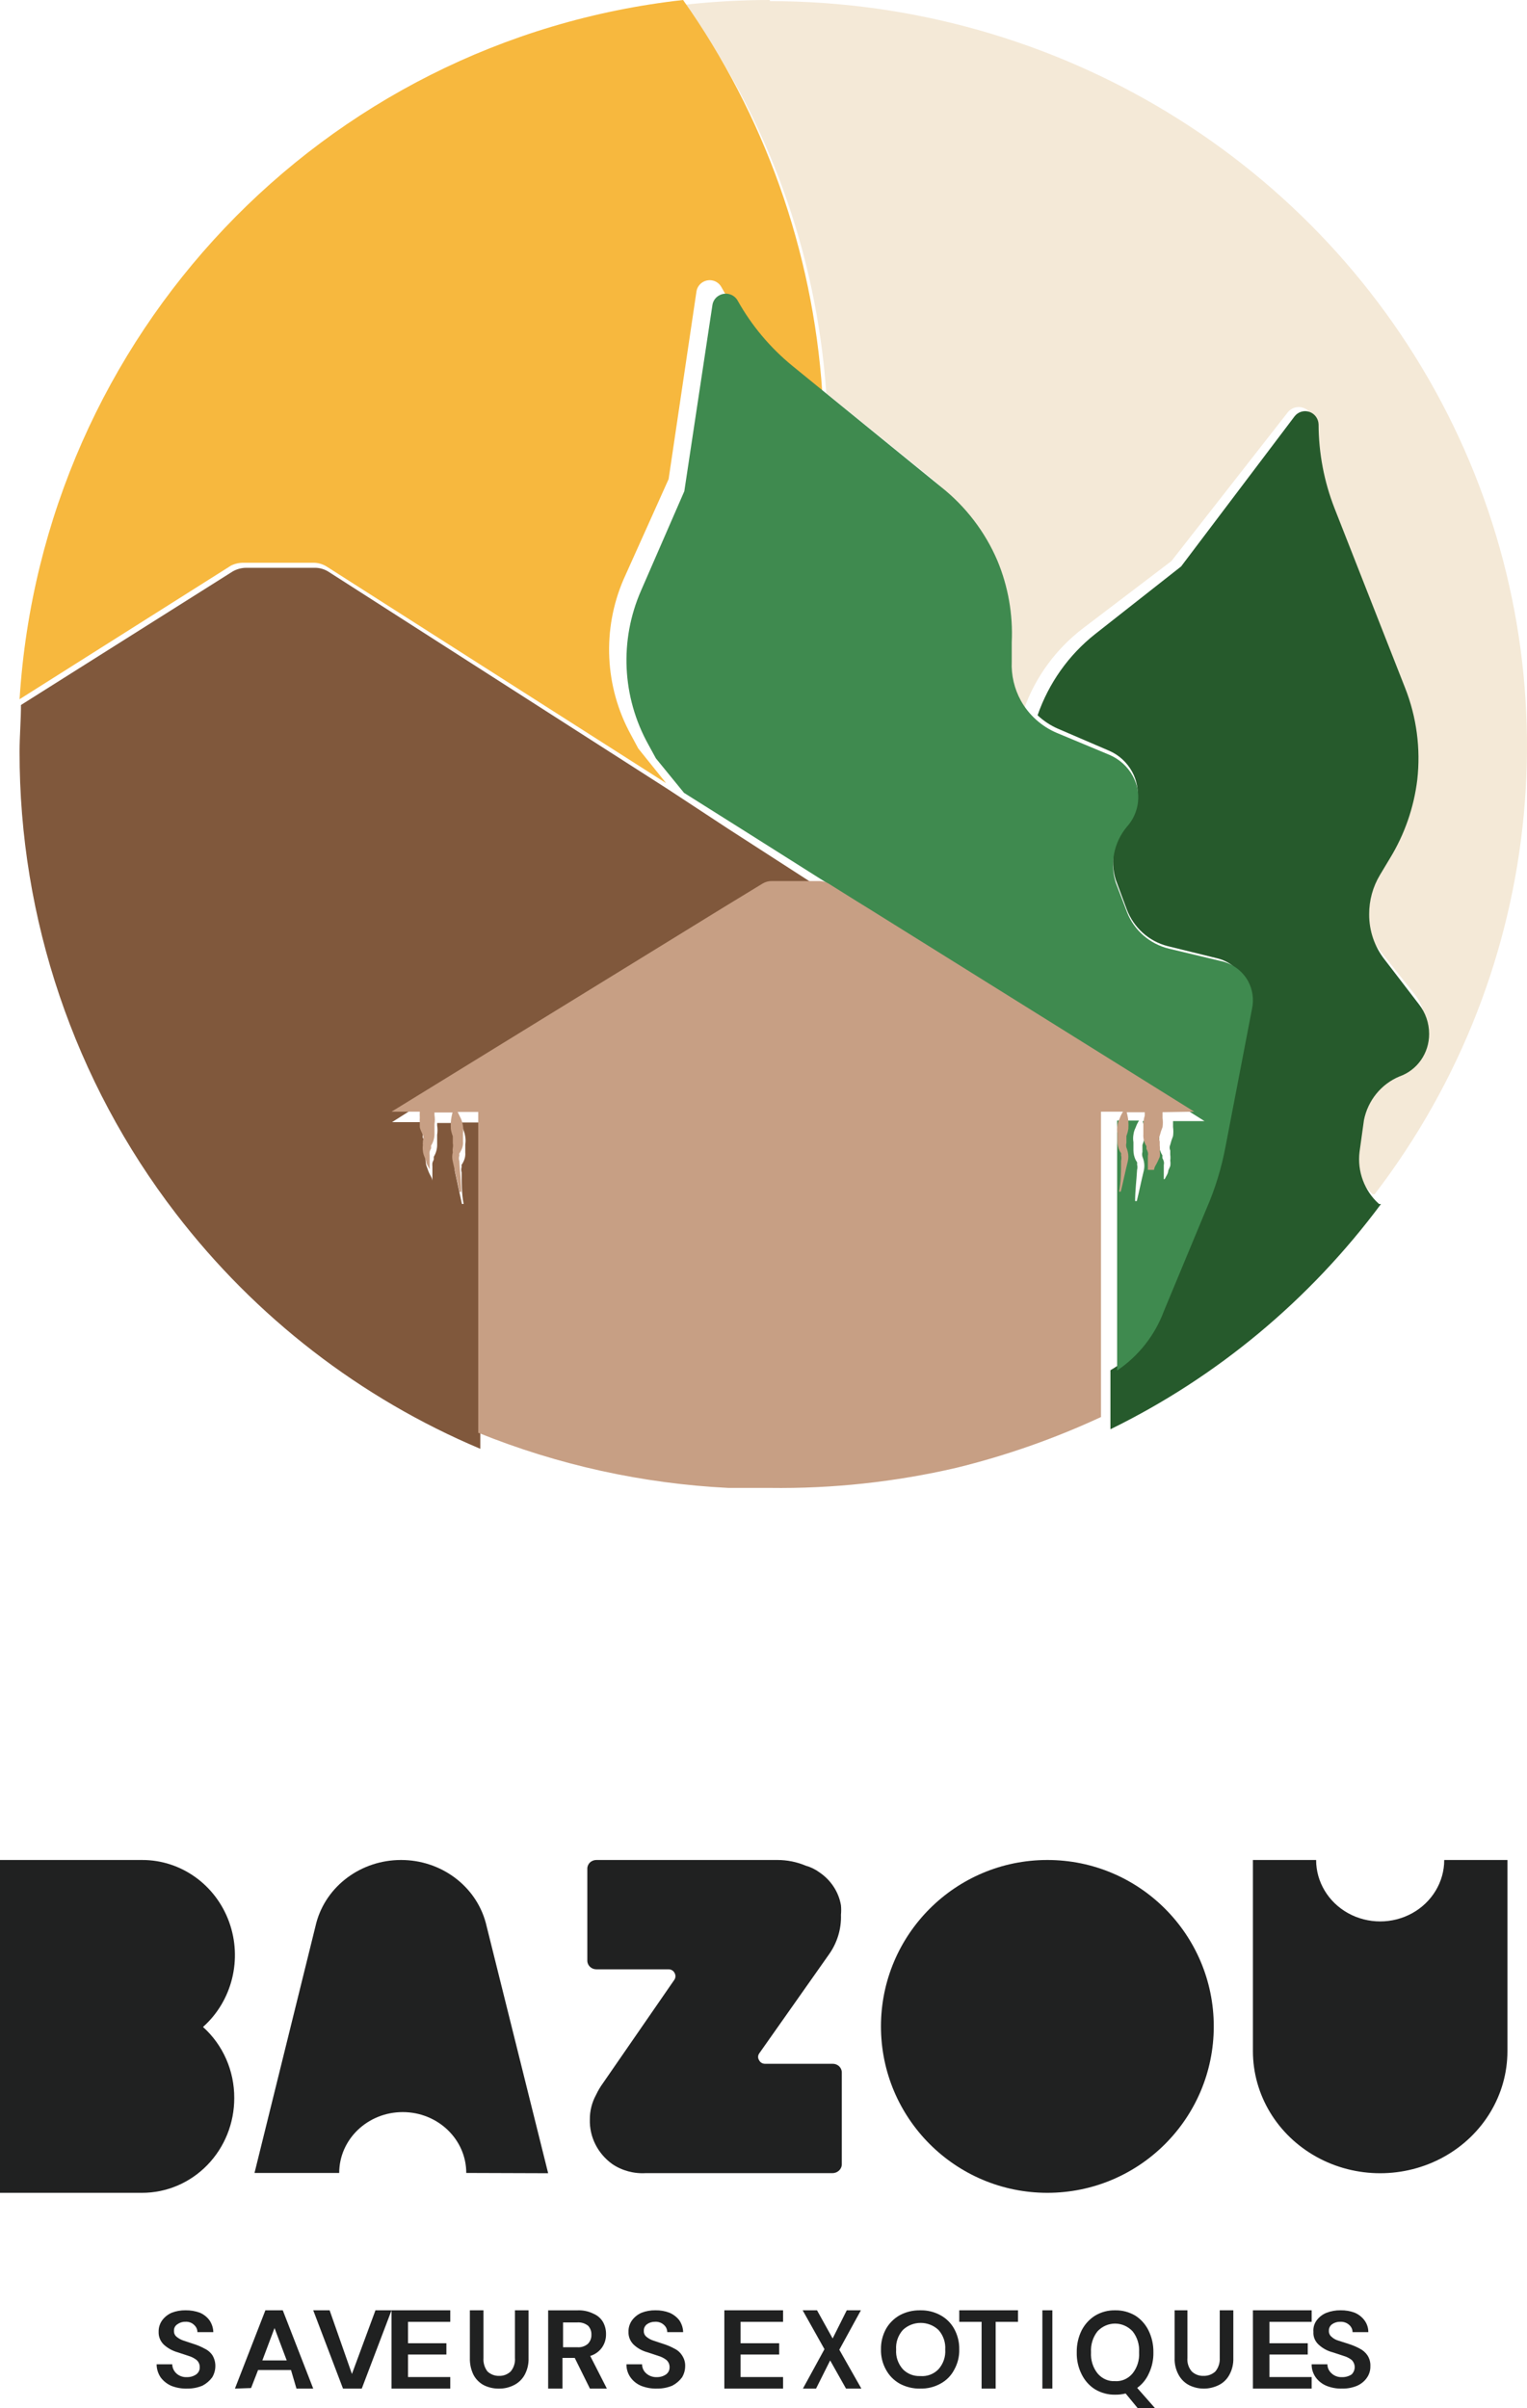
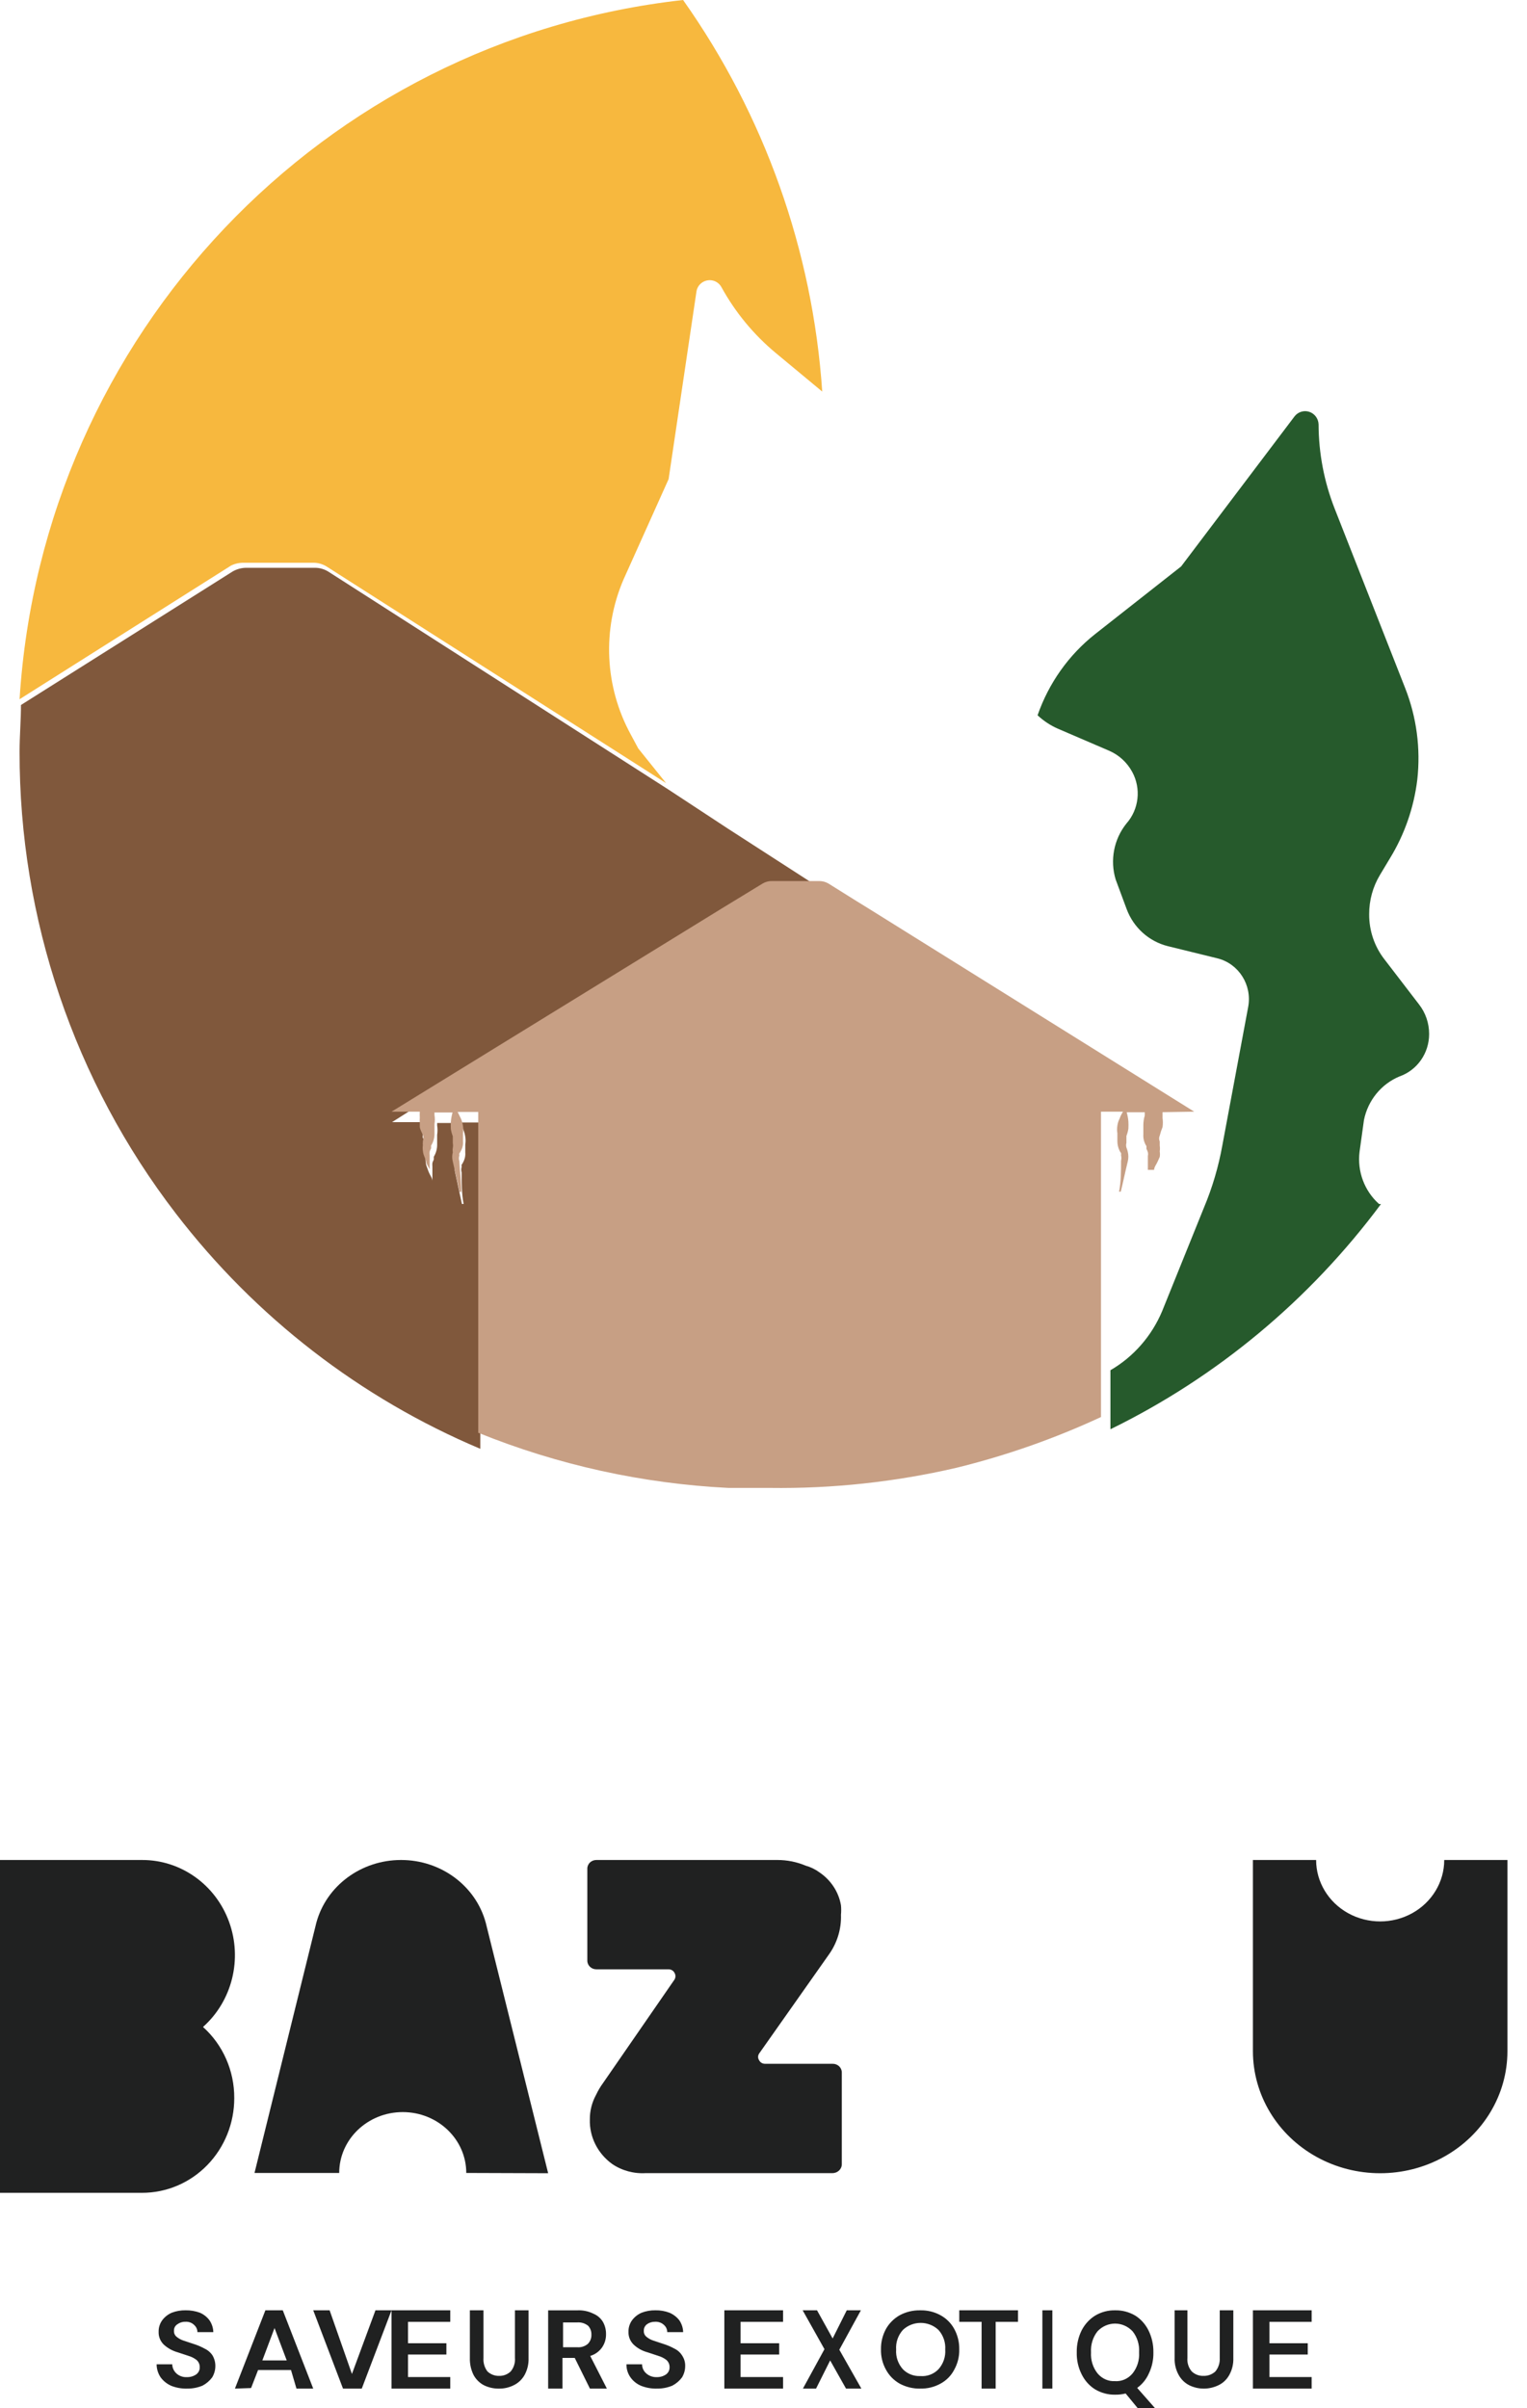
<svg xmlns="http://www.w3.org/2000/svg" width="78" height="123" viewBox="0 0 78 123">
  <g fill="none" fill-rule="evenodd">
    <g fill-rule="nonzero">
      <g>
        <g transform="translate(-150 -4416) translate(-240 4224) translate(390 192)">
-           <path fill="#F4E9D7" d="M39.324 0C37.88 0 36.436.08 35 .24c4.218 5.834 6.713 12.702 7.207 19.843l5.247 4.252c1.263.997 2.254 2.288 2.883 3.756.552 1.32.803 2.741.736 4.166v.978c-.032.701.133 1.397.475 2.013.201.355.46.676.764.95.584-1.626 1.63-3.053 3.013-4.11l4.512-3.43 5.953-7.611c.186-.225.493-.313.772-.221.279.091.471.343.482.632.005 1.456.289 2.899.836 4.252l3.647 9.042c.598 1.47.816 3.062.635 4.634-.178 1.42-.67 2.784-1.442 3.997l-.519.836c-.37.598-.565 1.285-.562 1.985-.006.833.279 1.644.807 2.296l1.802 2.267c.347.427.535.957.533 1.503.005.971-.621 1.838-1.556 2.154-.956.386-1.654 1.215-1.86 2.21l-.202 1.716c-.146.983.21 1.974.952 2.65h.1c8.823-11.521 10.264-26.956 3.721-39.863C67.394 8.229 53.992.067 39.324.057V0z" />
          <path fill="#F7B83E" d="M12.473 28.743h3.54c.241 0 .478.07.682.2L34.025 40l-1.422-1.771-.384-.715c-1.332-2.44-1.468-5.36-.37-7.914l2.304-5.129 1.421-9.571c.028-.212.155-.397.341-.5.16-.091.35-.114.526-.063.177.051.326.172.413.334.706 1.284 1.647 2.423 2.772 3.358L42 20c-.488-7.198-2.948-14.12-7.108-20C16.462 2.052 2.165 17.117 1 35.714l10.804-6.828c.208-.102.438-.15.669-.143z" />
          <path fill="#265A2C" d="M69.447 58.825l.224-1.615c.201-1.003.88-1.84 1.812-2.229.911-.318 1.521-1.192 1.517-2.172.001-.55-.182-1.084-.52-1.514l-1.755-2.287c-.515-.657-.793-1.474-.787-2.314-.003-.706.187-1.398.548-2l.506-.844c.751-1.223 1.23-2.598 1.404-4.03.177-1.585-.035-3.19-.618-4.672l-3.61-9.188c-.533-1.364-.81-2.819-.814-4.287-.011-.291-.198-.545-.47-.637-.272-.092-.571-.003-.752.223l-5.8 7.673-4.397 3.458c-1.348 1.067-2.367 2.505-2.935 4.144.306.287.657.519 1.04.686l2.626 1.129c.494.216.904.593 1.165 1.071.468.855.35 1.918-.294 2.644-.641.8-.847 1.872-.548 2.858l.562 1.514c.352.94 1.133 1.644 2.092 1.887l2.556.628c1.08.276 1.764 1.359 1.56 2.472l-1.32 7.073c-.197 1.095-.512 2.164-.942 3.187l-2.135 5.287c-.534 1.27-1.46 2.33-2.64 3.015V73c5.44-2.66 10.179-6.604 13.82-11.503h-.098c-.749-.666-1.122-1.668-.997-2.672z" />
-           <path fill="#3F8A4F" d="M63.753 50.112c-.299-.538-.825-.918-1.435-1.035l-2.613-.624c-.98-.241-1.78-.94-2.14-1.873l-.573-1.503c-.305-.98-.095-2.044.56-2.837.658-.721.779-1.776.301-2.625-.267-.475-.686-.85-1.192-1.064l-2.684-1.12c-.39-.166-.75-.397-1.063-.681-.303-.274-.56-.595-.76-.95-.342-.617-.505-1.313-.474-2.015v-.979c.067-1.426-.183-2.85-.732-4.17-.627-1.469-1.614-2.76-2.872-3.76l-5.225-4.255-2.369-1.929c-1.136-.928-2.086-2.059-2.8-3.334-.087-.161-.237-.28-.416-.331-.178-.051-.37-.029-.531.062-.188.102-.316.286-.345.496l-1.435 9.505-2.211 5.078c-1.11 2.536-.972 5.436.373 7.858l.388.71 1.435 1.759 3.087 1.943 6.331 4 .56.34 16.61 10.484H59.92v.298c.021.155.021.312 0 .468-.058.143-.106.29-.143.44-.043.094-.043.202 0 .297V58.978c.014.099.014.2 0 .298.015.094.015.19 0 .284l-.1.227c0 .141-.116.298-.187.44h-.043v-.724c.014-.06.014-.124 0-.184-.018-.06-.042-.117-.072-.17V59.006c-.118-.182-.173-.396-.158-.61V57.9c.003-.158.027-.316.072-.468v-.17h-.92c.043.153.072.31.087.468.007.127.007.255 0 .383-.02.126-.054.25-.1.369v.354c-.023.08-.023.162 0 .241.03.074.054.15.071.227.036.16.036.324 0 .483-.129.524-.23 1.035-.359 1.56h-.086c0-.525.072-1.064.1-1.589.024-.093.024-.19 0-.283.008-.038.008-.076 0-.114-.026-.036-.05-.074-.071-.113-.075-.155-.114-.325-.115-.497v-.411c-.021-.127-.021-.256 0-.383.016-.129.055-.254.115-.37.043-.124.1-.243.172-.354h-1.12V70c1.093-.738 1.926-1.794 2.384-3.021l2.182-5.249c.446-1.024.773-2.095.976-3.192l1.35-7.021c.102-.477.03-.975-.202-1.405z" />
          <path fill="#80583C" d="M43.46 46.374l-6.276-4.05-3.059-2.01L16.78 29.202c-.204-.13-.441-.2-.683-.201h-3.543c-.235.006-.465.07-.669.187l-10.814 6.82c0 .79-.071 1.58-.071 2.384-.014 8.54 2.795 16.842 7.983 23.59C13.05 67.278 18.409 71.418 24.535 74V57.33h-1.039l.17.359c.049.12.082.245.1.373.022.128.022.26 0 .388v.416c.014.175-.026.35-.113.503-.016.043-.04.082-.072.114-.007.038-.007.077 0 .115-.029.094-.029.194 0 .287 0 .532 0 1.077.1 1.609h-.085l-.342-1.58c-.043-.16-.043-.328 0-.488-.013-.076-.013-.154 0-.23.015-.08.015-.163 0-.244v-.359c-.046-.12-.08-.245-.1-.373-.007-.13-.007-.259 0-.388.015-.16.044-.319.086-.474h-.91v.13c.025.156.025.317 0 .473v.503c.002.218-.058.432-.171.617v.144c-.03.055-.054.112-.072.172-.007.062-.007.125 0 .187v.732c0-.143-.128-.301-.185-.445l-.085-.23c-.039-.09-.063-.188-.071-.287-.014-.1-.014-.201 0-.301-.008-.048-.008-.096 0-.144v-.072c.035-.097.035-.204 0-.301 0-.13-.1-.302-.157-.445v-.23c-.006-.081-.006-.163 0-.244-.007-.1-.007-.201 0-.302h-1.565l10.956-6.95.655-.416 5.08-3.23 2.006-1.264c.137-.084.295-.129.455-.13h2.39c.166 0 .329.044.47.13l1.423.919.541.345-.54-.345z" />
          <path fill="#C79F84" d="M61 56.779L44.309 46.367l-.549-.338-1.442-.902c-.144-.085-.309-.128-.476-.127h-2.424c-.163 0-.322.044-.462.127l-2.034 1.24-5.15 3.17-.664.408L20 56.78h1.443c-.007.098-.007.197 0 .296-.007.08-.007.16 0 .239v.225c0 .141.115.31.158.437.036.096.036.2 0 .296v.07c-.008.047-.008.095 0 .141-.014.099-.014.198 0 .296.009.097.033.193.072.282l.087.226c0 .14.115.295.188.436v-.719c-.008-.06-.008-.122 0-.182.017-.06.042-.116.072-.17v-.14c.115-.182.175-.392.173-.606v-.493c.026-.154.026-.311 0-.465v-.127h.923c-.043.152-.072.308-.086.465-.008.127-.008.254 0 .38.02.126.053.248.1.367v.352c.015.079.015.16 0 .24-.013.074-.013.15 0 .225-.043.157-.043.322 0 .479l.347 1.55h.086c0-.522-.072-1.057-.1-1.578-.03-.092-.03-.19 0-.282-.008-.037-.008-.076 0-.113.031-.032.056-.07.071-.113.09-.149.13-.32.116-.493v-.408c.021-.126.021-.255 0-.38-.018-.126-.052-.25-.101-.367l-.173-.352h1.053v16.386c4.065 1.645 8.388 2.598 12.782 2.817h2.092c3.214.044 6.422-.302 9.55-1.028 2.544-.624 5.018-1.493 7.386-2.593V56.78h1.126c-.073.11-.13.228-.174.352-.06.115-.099.238-.115.366-.022.126-.022.255 0 .38v.41c0 .17.04.338.115.492.021.04.045.078.073.113.007.037.007.075 0 .113.023.092.023.189 0 .282 0 .52 0 1.056-.101 1.578h.086c.13-.522.23-1.029.36-1.55.037-.158.037-.322 0-.48-.017-.076-.04-.152-.071-.225-.022-.078-.022-.16 0-.24v-.352c.047-.118.08-.24.1-.366.008-.127.008-.254 0-.38-.014-.157-.043-.313-.086-.465h.923v.169c-.045.151-.069.307-.072.465v.493c-.015.213.041.426.159.606v.14c.03.054.054.111.072.17.015.06.015.123 0 .183v.718h.317c0-.14.13-.295.188-.436l.101-.226c.015-.093.015-.188 0-.282.014-.098.014-.197 0-.295V58.3c-.043-.095-.043-.202 0-.297.037-.148.085-.294.144-.436.021-.155.021-.311 0-.465v-.296L61 56.779z" />
          <path fill="#202121" d="M23.817 110.986c0-1.717-1.453-3.109-3.245-3.109s-3.245 1.392-3.245 3.11H13l3.159-12.783C16.67 96.317 18.45 95 20.486 95c2.035 0 3.814 1.317 4.326 3.204L28 111l-4.183-.014z" />
-           <circle cx="53.5" cy="103.5" r="8.5" fill="#202121" />
          <path fill="#202121" d="M10.37 103.529c1.492-1.33 2.022-3.472 1.33-5.373-.693-1.9-2.462-3.159-4.439-3.156H0v17h7.247c1.253.004 2.455-.505 3.34-1.415.886-.91 1.382-2.144 1.379-3.43.005-1.39-.577-2.712-1.597-3.626zM77 95v9.765c0 2.227-1.239 4.286-3.25 5.4-2.011 1.113-4.489 1.113-6.5 0-2.011-1.114-3.25-3.173-3.25-5.4V95h3.228c0 1.121.624 2.157 1.636 2.718 1.012.56 2.26.56 3.272 0s1.636-1.597 1.636-2.718H77zM42.323 99.853c.436-.601.659-1.322.634-2.054.015-.16.015-.322 0-.483-.115-.678-.51-1.284-1.096-1.682-.211-.155-.45-.272-.706-.344-.454-.191-.945-.29-1.441-.29h-9.253c-.124 0-.244.048-.33.134-.088.086-.135.202-.13.321v4.688c0 .244.206.441.46.441h3.69c.129-.001.247.069.303.18.064.106.064.238 0 .344l-3.647 5.281c-.139.191-.26.394-.36.607-.211.387-.32.818-.317 1.255-.027.89.397 1.737 1.138 2.275.503.342 1.114.507 1.73.468h9.526c.263 0 .476-.203.476-.455v-4.688c0-.119-.05-.233-.14-.317-.09-.083-.21-.128-.336-.124H39.08c-.129.002-.247-.068-.303-.18-.07-.104-.07-.239 0-.344l3.546-5.033zM9.552 122c-.274.006-.546-.042-.798-.14-.22-.096-.408-.245-.547-.432-.134-.2-.206-.432-.207-.669h.798c.004.183.086.356.228.48.143.123.332.187.526.175.17.003.335-.046.472-.14.117-.087.183-.221.178-.361.006-.142-.053-.28-.163-.377-.122-.094-.262-.165-.413-.209l-.547-.18c-.273-.077-.522-.216-.724-.405-.171-.174-.261-.404-.252-.64-.006-.209.056-.413.178-.586.123-.169.291-.303.487-.39.225-.087.467-.13.71-.126.252-.004.503.039.739.126.196.087.364.221.487.39.12.18.187.387.192.599h-.812c0-.137-.059-.267-.163-.362-.114-.115-.276-.177-.443-.167-.15-.006-.296.039-.414.125-.118.074-.185.201-.177.334-.009.116.04.23.133.307.103.087.223.153.354.195l.503.167c.196.06.384.139.561.237.17.077.313.198.414.348.1.17.152.363.148.558-.002.2-.058.397-.163.571-.127.172-.294.315-.487.418-.251.106-.524.158-.798.153zM12 122l1.556-4h.888L16 122h-.856l-.28-.95h-1.681l-.358.921L12 122zm1.4-1.439h1.246l-.623-1.655-.622 1.655zM17.521 122L16 118 16.837 118 17.977 121.252 19.179 118 20 118 18.479 122zM20 122L20 118 23 118 23 118.59 20.841 118.59 20.841 119.683 22.802 119.683 22.802 120.259 20.841 120.259 20.841 121.41 23 121.41 23 122zM25.486 122c-.263.004-.524-.054-.763-.17-.223-.115-.408-.297-.531-.523-.135-.27-.2-.572-.191-.876V118h.695v2.431c-.019.25.054.497.204.693.164.153.38.234.6.226.216.006.426-.075.586-.226.16-.191.239-.441.218-.693V118h.695v2.431c.012.306-.059.61-.205.876-.13.23-.325.412-.558.523-.234.116-.49.174-.75.17zM28 122v-3.998h1.493c.284-.013.567.046.82.172.21.088.383.24.493.432.103.19.155.403.15.618.004.234-.063.465-.195.662-.145.212-.36.369-.612.446L31 122h-.866l-.776-1.568h-.627V122H28zm.761-2.114h.717c.2.02.401-.043.552-.173.124-.128.188-.3.179-.474.006-.164-.053-.323-.164-.446-.158-.128-.362-.19-.567-.173h-.717v1.266zM33.552 122c-.274.006-.545-.042-.798-.14-.222-.092-.411-.242-.547-.432-.14-.197-.212-.431-.207-.669h.798c-.001.174.073.34.207.46.146.133.344.204.547.195.169.003.335-.046.472-.14.117-.087.182-.221.178-.361.006-.142-.053-.28-.163-.377-.122-.094-.263-.165-.414-.209l-.546-.18c-.275-.073-.525-.213-.724-.405-.17-.174-.261-.404-.251-.64-.007-.208.055-.413.177-.586.123-.168.291-.303.488-.39.224-.087.466-.13.709-.126.248-.005.494.038.724.126.2.087.373.221.502.39.12.18.187.387.192.6h-.813c0-.137-.058-.268-.162-.363-.12-.116-.287-.177-.458-.167-.149-.003-.295.04-.414.125-.108.08-.168.205-.162.335-.009.116.04.229.133.306.103.087.223.153.354.195l.503.167c.195.06.384.14.561.237.166.078.304.199.399.349.113.166.17.36.162.557-.001.2-.057.397-.162.571-.127.172-.294.315-.488.418-.25.106-.523.158-.797.153zM37 122L37 118 40 118 40 118.59 37.829 118.59 37.829 119.683 39.801 119.683 39.801 120.259 37.829 120.259 37.829 121.41 40 121.41 40 122zM41.013 122L42.114 119.986 41 118 41.734 118 42.532 119.439 43.253 118 43.975 118 42.873 120.014 44 122 43.215 122 42.405 120.561 41.684 122zM47.007 122c-.365.007-.726-.08-1.046-.251-.299-.168-.542-.414-.702-.71-.18-.321-.268-.682-.258-1.046-.007-.364.082-.724.258-1.045.164-.29.407-.53.702-.697.32-.172.68-.258 1.046-.25.361-.009.718.078 1.032.25.298.162.542.404.702.697.176.321.265.681.258 1.045.01.364-.079.725-.258 1.045-.156.3-.4.547-.702.71-.314.173-.67.26-1.032.251zm0-.641c.35.03.693-.099.932-.349.246-.277.37-.638.344-1.003.025-.365-.098-.726-.344-1.003-.507-.48-1.314-.48-1.82 0-.246.277-.37.638-.344 1.003-.026.365.098.726.344 1.003.23.237.554.364.888.349zM50.141 122L50.141 118.59 49 118.59 49 118 52 118 52 118.59 50.859 118.59 50.859 122zM53.245 122L53.245 118 53.755 118 53.755 122zM56.965 122.31c-.358.008-.711-.085-1.024-.27-.292-.181-.53-.447-.688-.767-.175-.345-.262-.733-.252-1.126-.007-.392.08-.78.252-1.126.162-.312.4-.571.688-.75.313-.186.666-.279 1.024-.27.358-.008.711.086 1.025.27.284.179.517.439.673.75.172.347.26.734.253 1.126.008.37-.069.736-.225 1.066-.133.305-.342.564-.603.751L59 123h-.884l-.617-.75c-.175.042-.354.063-.534.06zm0-.691c.335.02.66-.124.884-.39.241-.3.362-.688.337-1.082.025-.393-.096-.782-.337-1.08-.496-.517-1.286-.517-1.782 0-.24.298-.361.687-.337 1.08-.024.394.097.782.337 1.081.229.27.56.413.898.39zM61.514 122c-.264.004-.525-.054-.763-.17-.228-.115-.416-.297-.541-.523-.149-.266-.221-.57-.209-.876V118h.653v2.431c-.022.252.058.502.222.693.161.152.376.234.596.226.225.008.444-.073.61-.226.159-.194.238-.442.223-.693V118h.694v2.431c.012.306-.06.61-.209.876-.126.23-.32.412-.555.523-.226.108-.472.166-.721.17zM64 122L64 118 67 118 67 118.59 64.845 118.59 64.845 119.683 66.801 119.683 66.801 120.259 64.845 120.259 64.845 121.41 67 121.41 67 122z" />
-           <path fill="#202121" d="M68.567 121.999c-.277.009-.552-.039-.806-.14-.224-.092-.415-.242-.552-.431-.141-.198-.214-.431-.209-.669h.806c-.002.174.074.34.209.46.14.134.336.205.537.195.176.005.348-.044.492-.14.206-.208.206-.53 0-.738-.123-.094-.265-.165-.418-.209l-.552-.181c-.277-.072-.53-.212-.73-.404-.179-.17-.271-.403-.254-.64-.019-.208.039-.414.164-.586.126-.172.302-.308.507-.39.227-.087.47-.13.716-.126.25-.005.5.038.73.126.199.087.369.222.493.39.129.176.196.386.194.599h-.805c0-.137-.06-.267-.164-.362-.122-.114-.29-.175-.463-.167-.15-.003-.297.04-.418.125-.109.08-.17.205-.164.334-.008.116.042.23.135.307.095.09.213.157.343.195l.522.167c.196.062.386.141.567.237.164.082.303.202.402.348.109.168.16.362.15.558.006.2-.051.4-.165.57-.119.18-.29.325-.492.419-.243.105-.508.157-.775.153z" />
        </g>
      </g>
    </g>
  </g>
</svg>